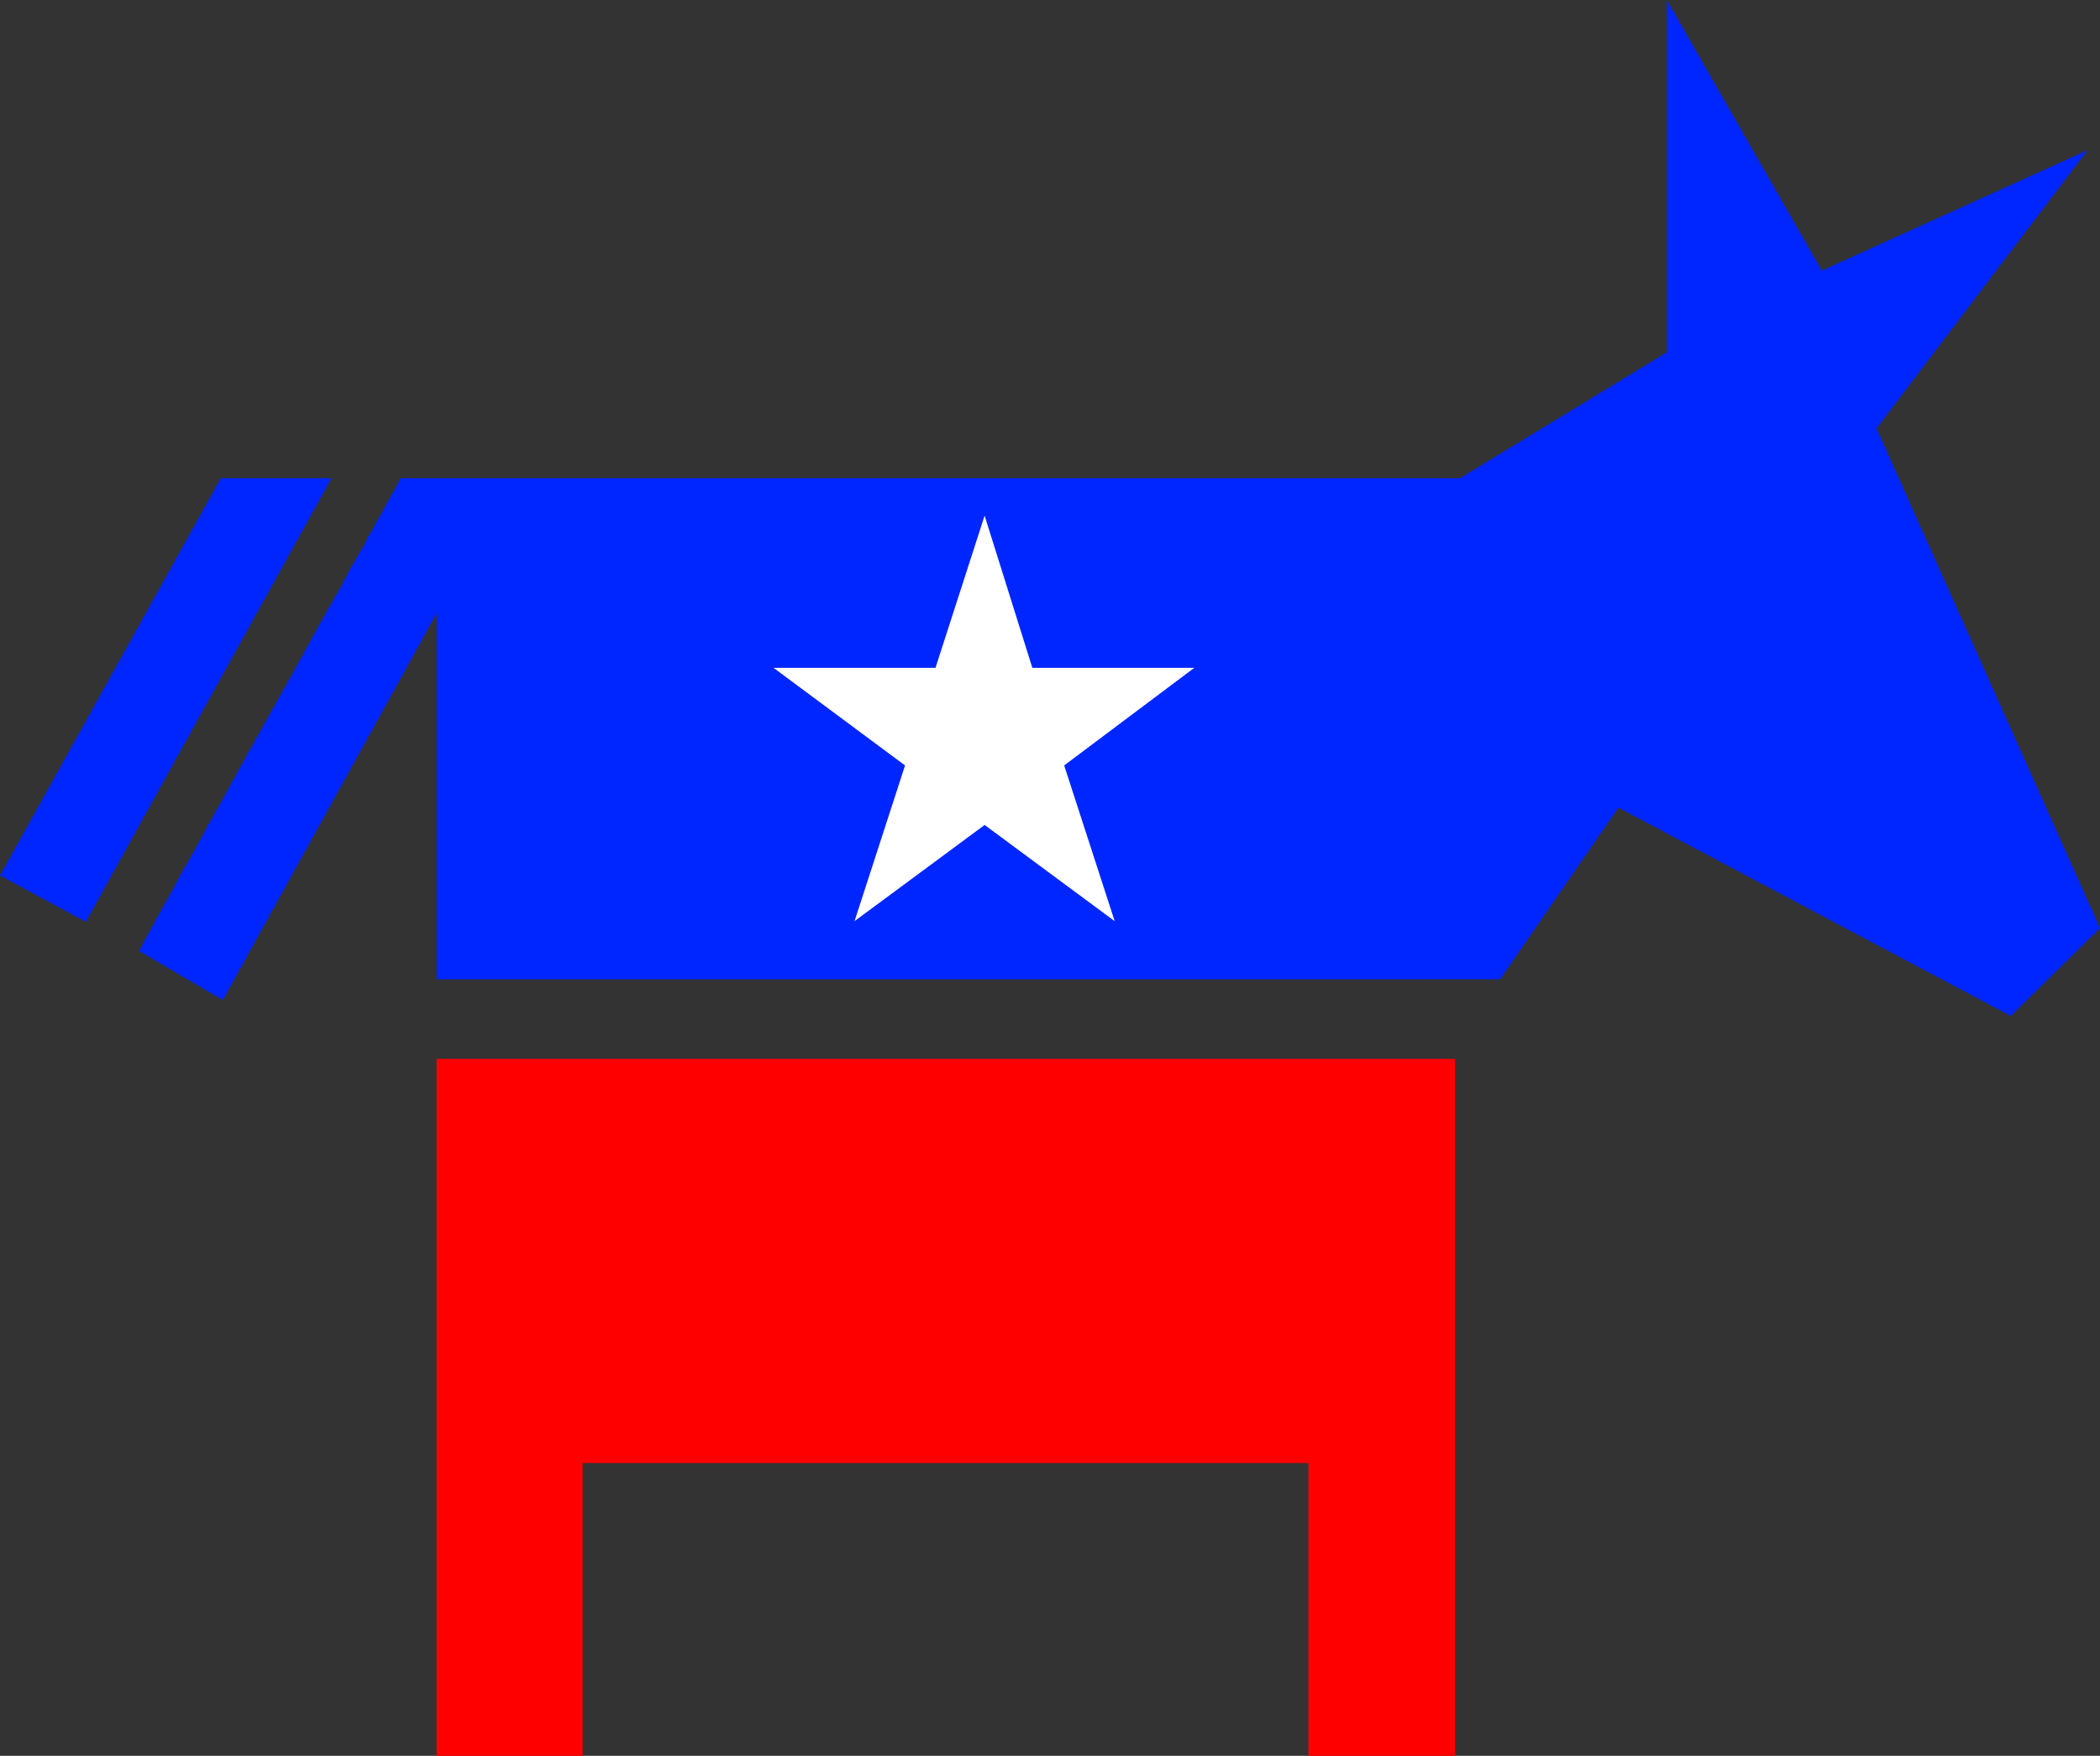
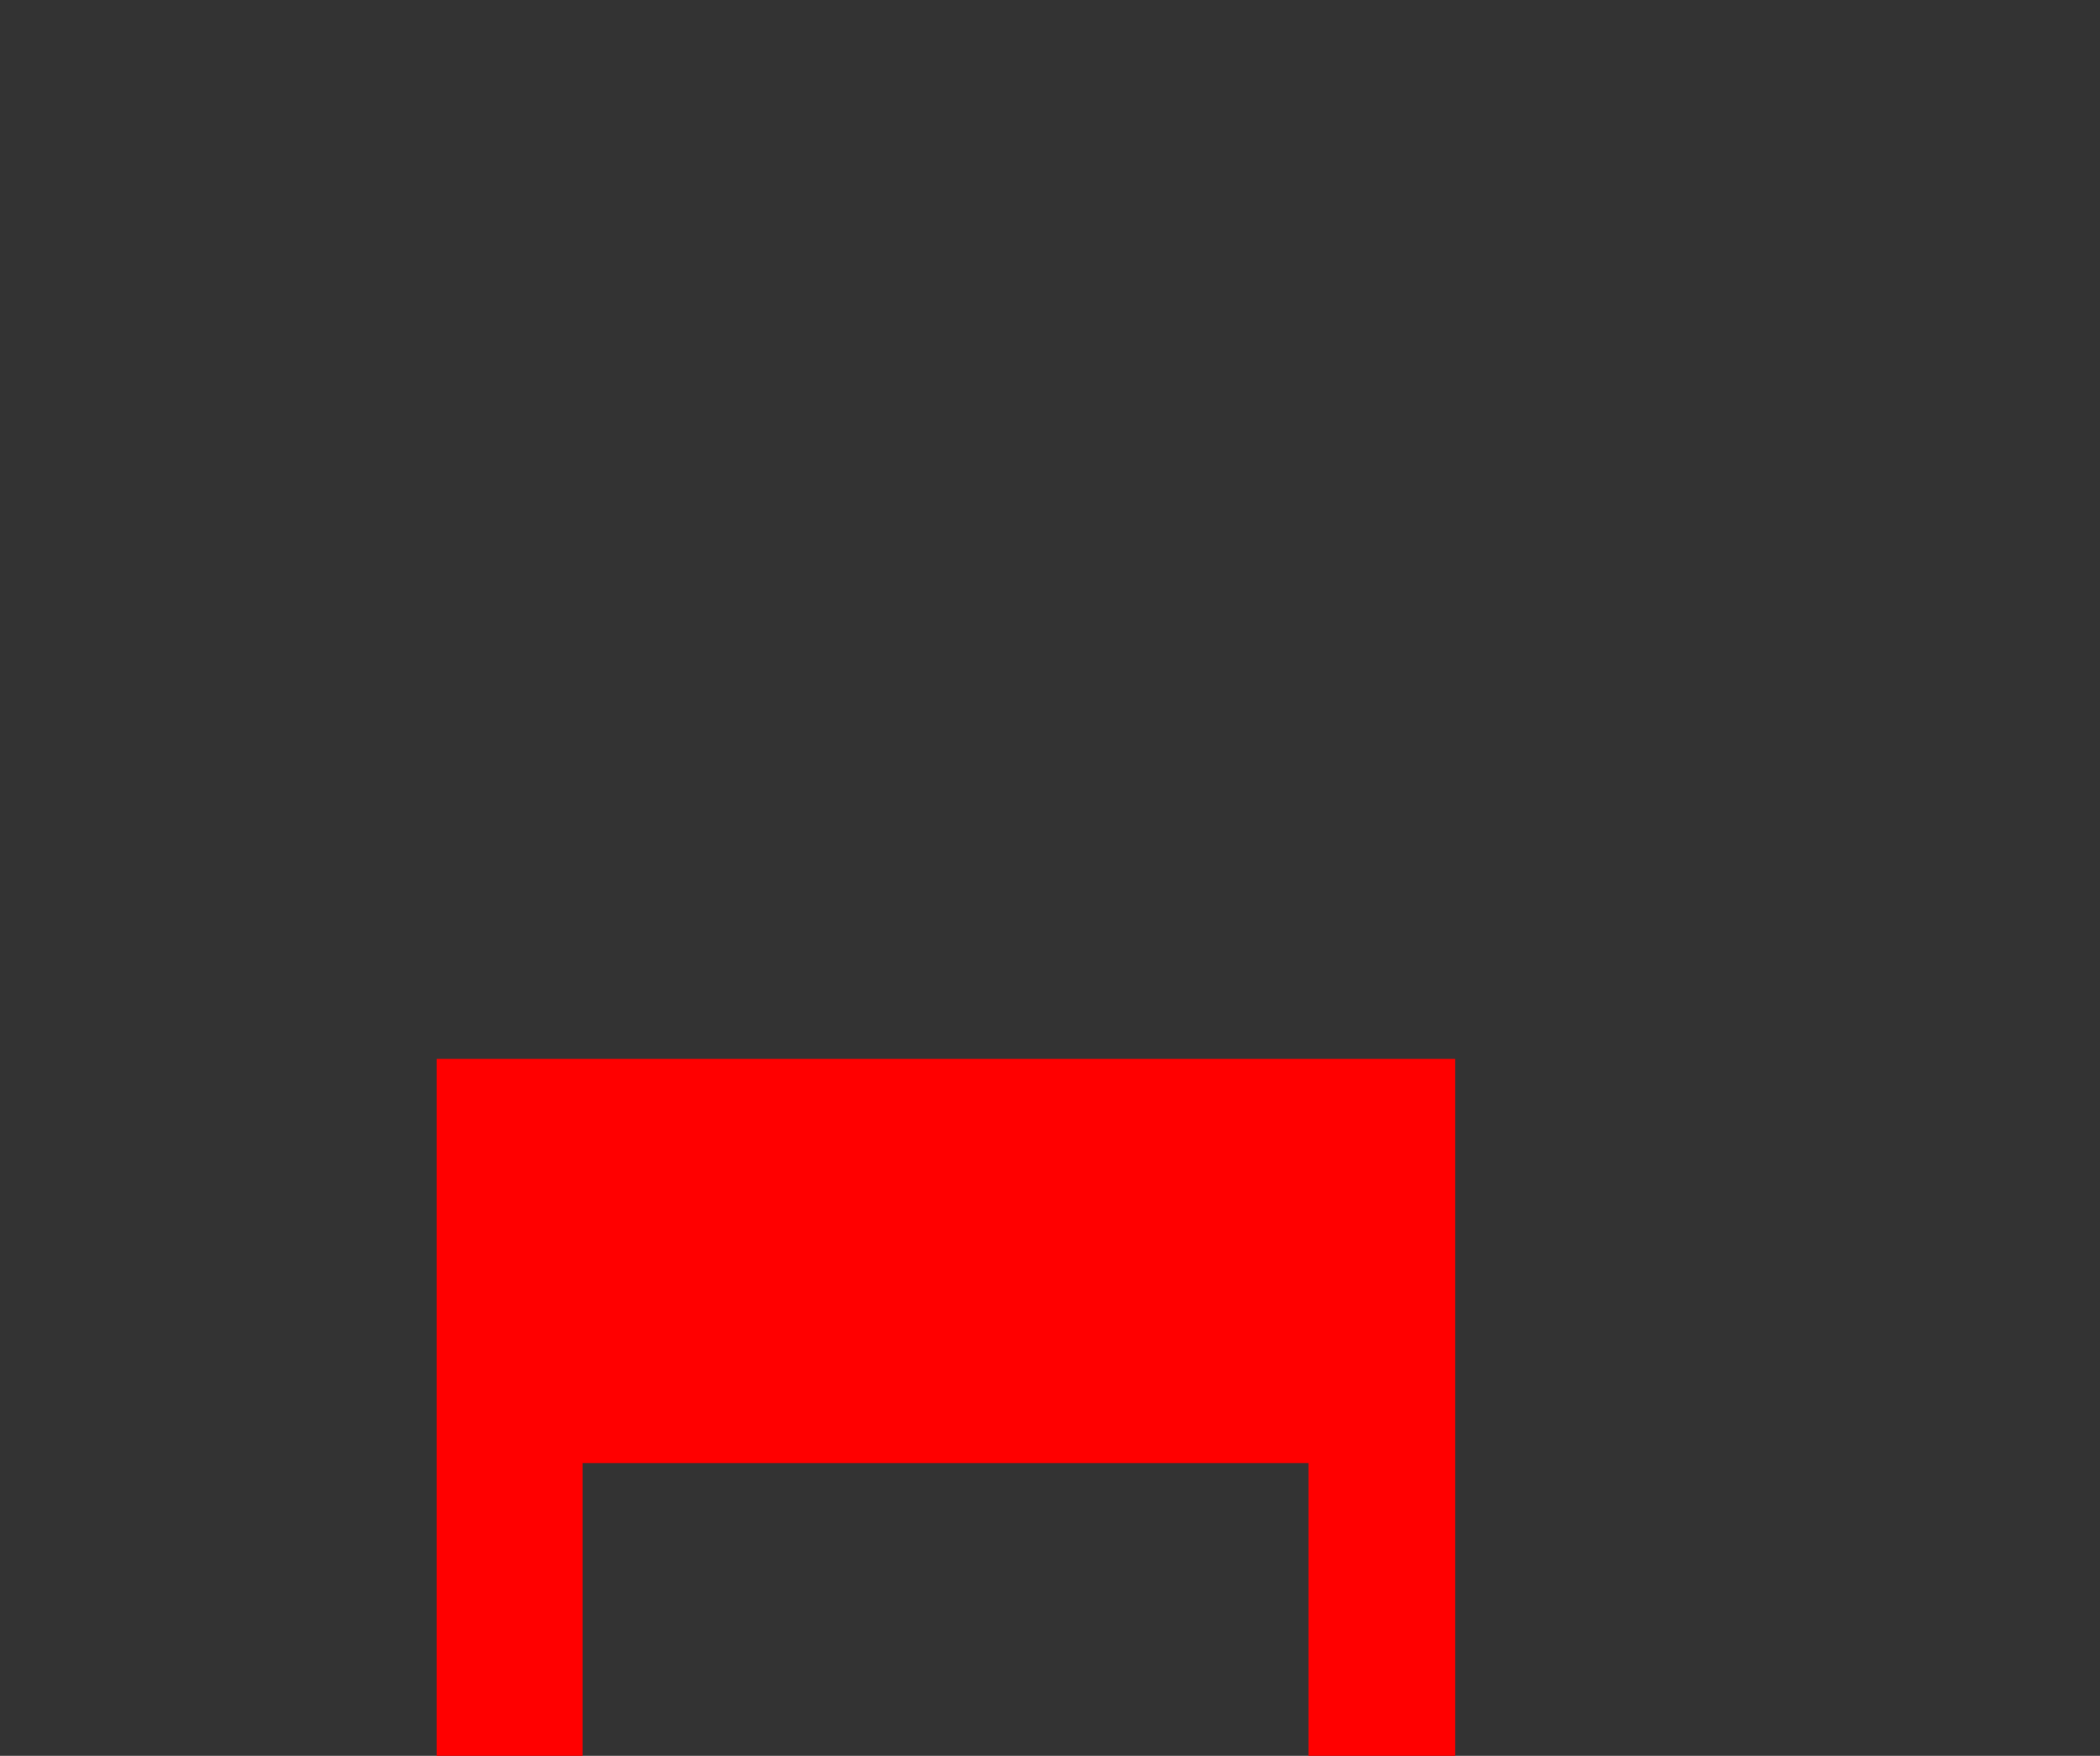
<svg xmlns="http://www.w3.org/2000/svg" xmlns:ns1="http://sodipodi.sourceforge.net/DTD/sodipodi-0.dtd" xmlns:ns2="http://www.inkscape.org/namespaces/inkscape" version="1.0" width="129.766mm" height="108.473mm" id="svg4" ns1:docname="Democrat 09.wmf">
  <rect width="100%" height="100%" fill="#333333" stroke="none" />
  <ns1:namedview id="namedview4" pagecolor="#ffffff" bordercolor="#000000" borderopacity="0.25" ns2:showpageshadow="2" ns2:pageopacity="0.0" ns2:pagecheckerboard="0" ns2:deskcolor="#d1d1d1" ns2:document-units="mm" />
  <defs id="defs1">
    <pattern id="WMFhbasepattern" patternUnits="userSpaceOnUse" width="6" height="6" x="0" y="0" />
  </defs>
-   <path style="fill:#0026ff;fill-opacity:1;fill-rule:evenodd;stroke:none" d="m 32.482,222.037 19.554,11.474 49.934,-90.334 v 85.486 H 350.348 l 27.634,-40.077 91.627,48.641 20.846,-20.523 L 438.259,100.03 487.547,35.067 425.492,63.185 389.294,0 V 82.254 L 340.976,111.665 h -247.248 -0.162 l -0.162,0.323 -0.162,0.323 -0.323,0.485 -0.323,0.646 -0.485,0.97 -0.485,0.808 -0.646,1.131 -0.646,1.131 -0.646,1.293 -0.808,1.454 -0.97,1.616 -0.808,1.616 -0.97,1.616 -0.97,1.939 -1.131,1.939 -1.131,1.939 -1.131,1.939 -2.262,4.363 -2.586,4.525 -2.747,4.848 -2.747,5.01 -2.747,5.01 -11.474,20.523 -2.747,5.01 -2.747,5.01 -2.747,4.848 -2.424,4.525 -2.424,4.363 -1.131,1.939 -1.131,1.939 -0.97,1.939 -0.97,1.778 -0.97,1.778 -0.97,1.616 -0.808,1.616 -0.808,1.293 -0.646,1.293 -0.646,1.293 -0.646,0.97 -0.485,0.97 -0.485,0.808 -0.323,0.808 -0.323,0.485 -0.162,0.323 z" id="path1" />
-   <path style="fill:#0026ff;fill-opacity:1;fill-rule:evenodd;stroke:none" d="M 20.038,215.25 0,204.423 51.55,111.665 h 25.856 z" id="path2" />
  <path style="fill:#ff0000;fill-opacity:1;fill-rule:evenodd;stroke:none" d="m 101.969,247.247 v 162.73 h 34.098 v -68.356 h 169.518 v 68.356 h 34.259 V 247.247 Z" id="path3" />
-   <path style="fill:#ffffff;fill-opacity:1;fill-rule:evenodd;stroke:none" d="m 241.107,155.943 h 37.814 l -30.381,22.785 11.797,36.36 -30.381,-22.462 -30.381,22.462 11.797,-36.36 -30.704,-22.785 h 37.814 l 11.474,-35.552 z" id="path4" />
</svg>